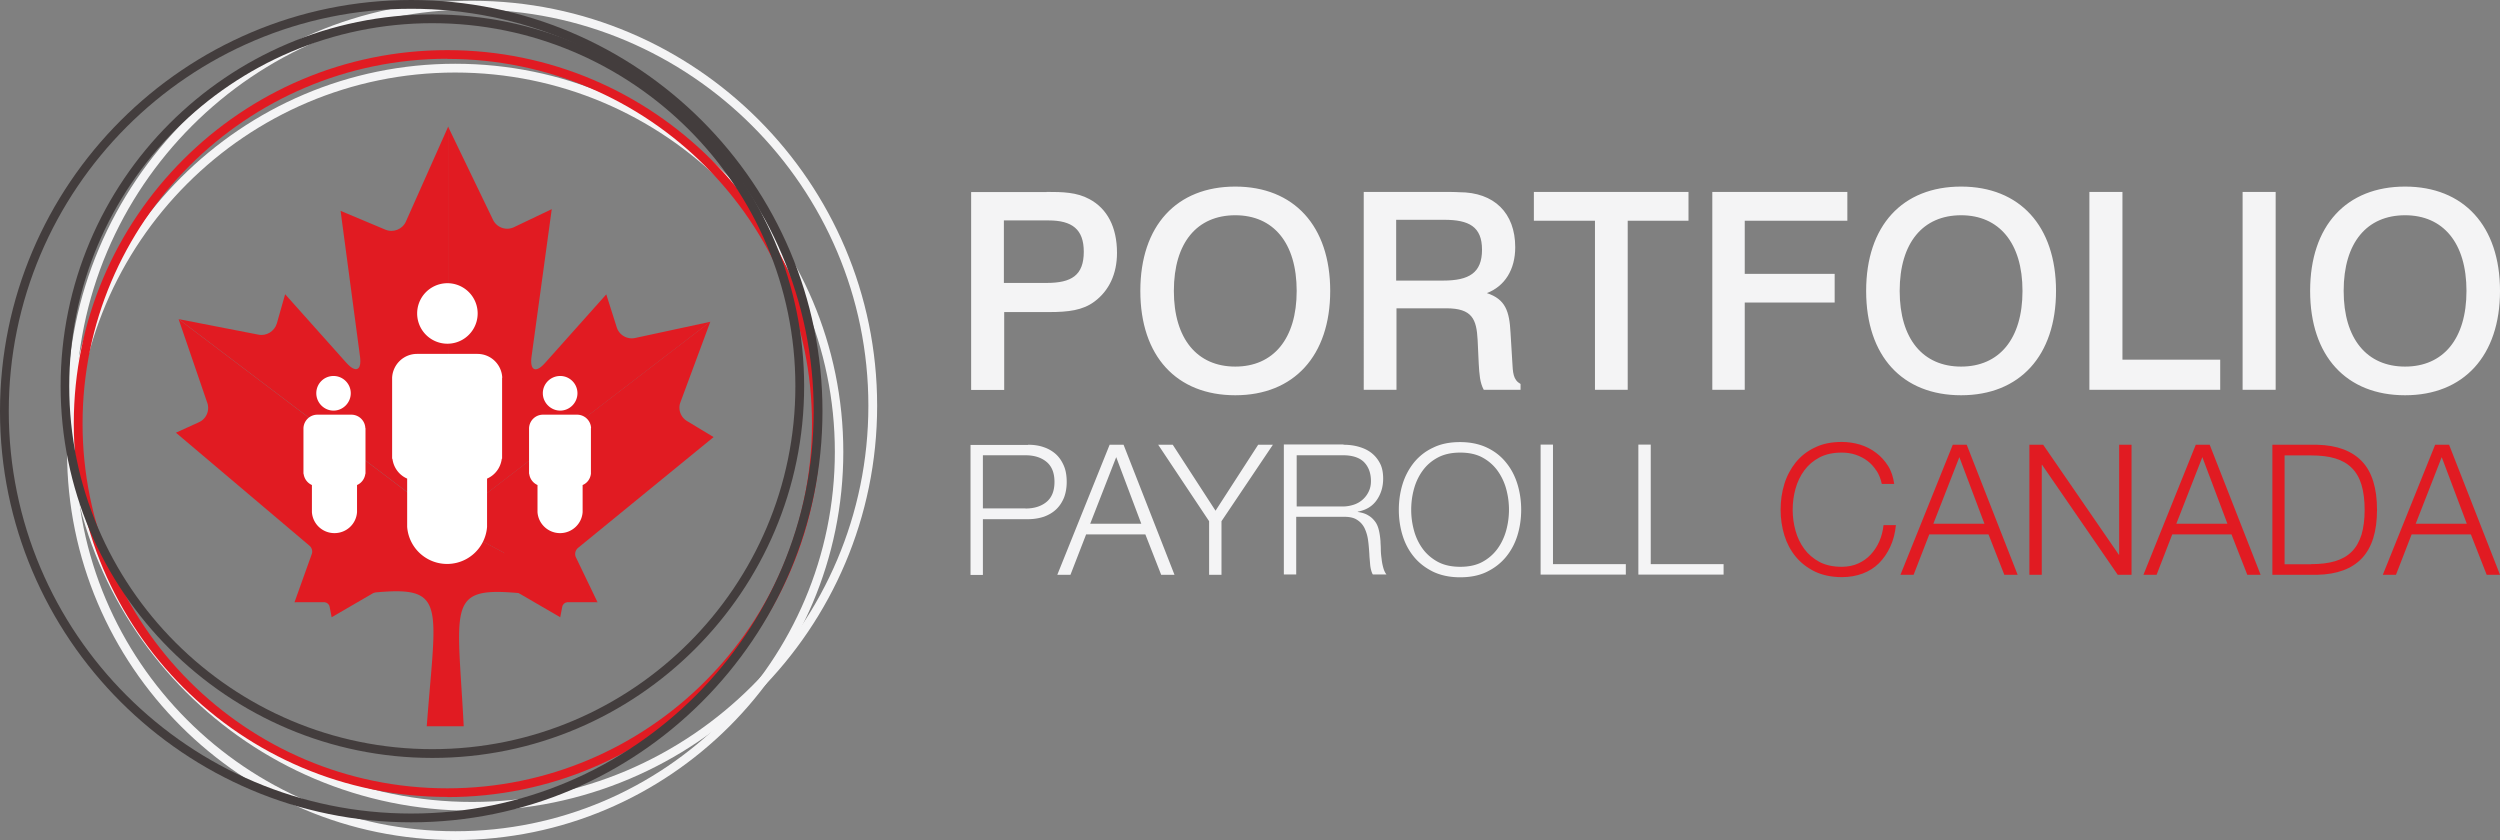
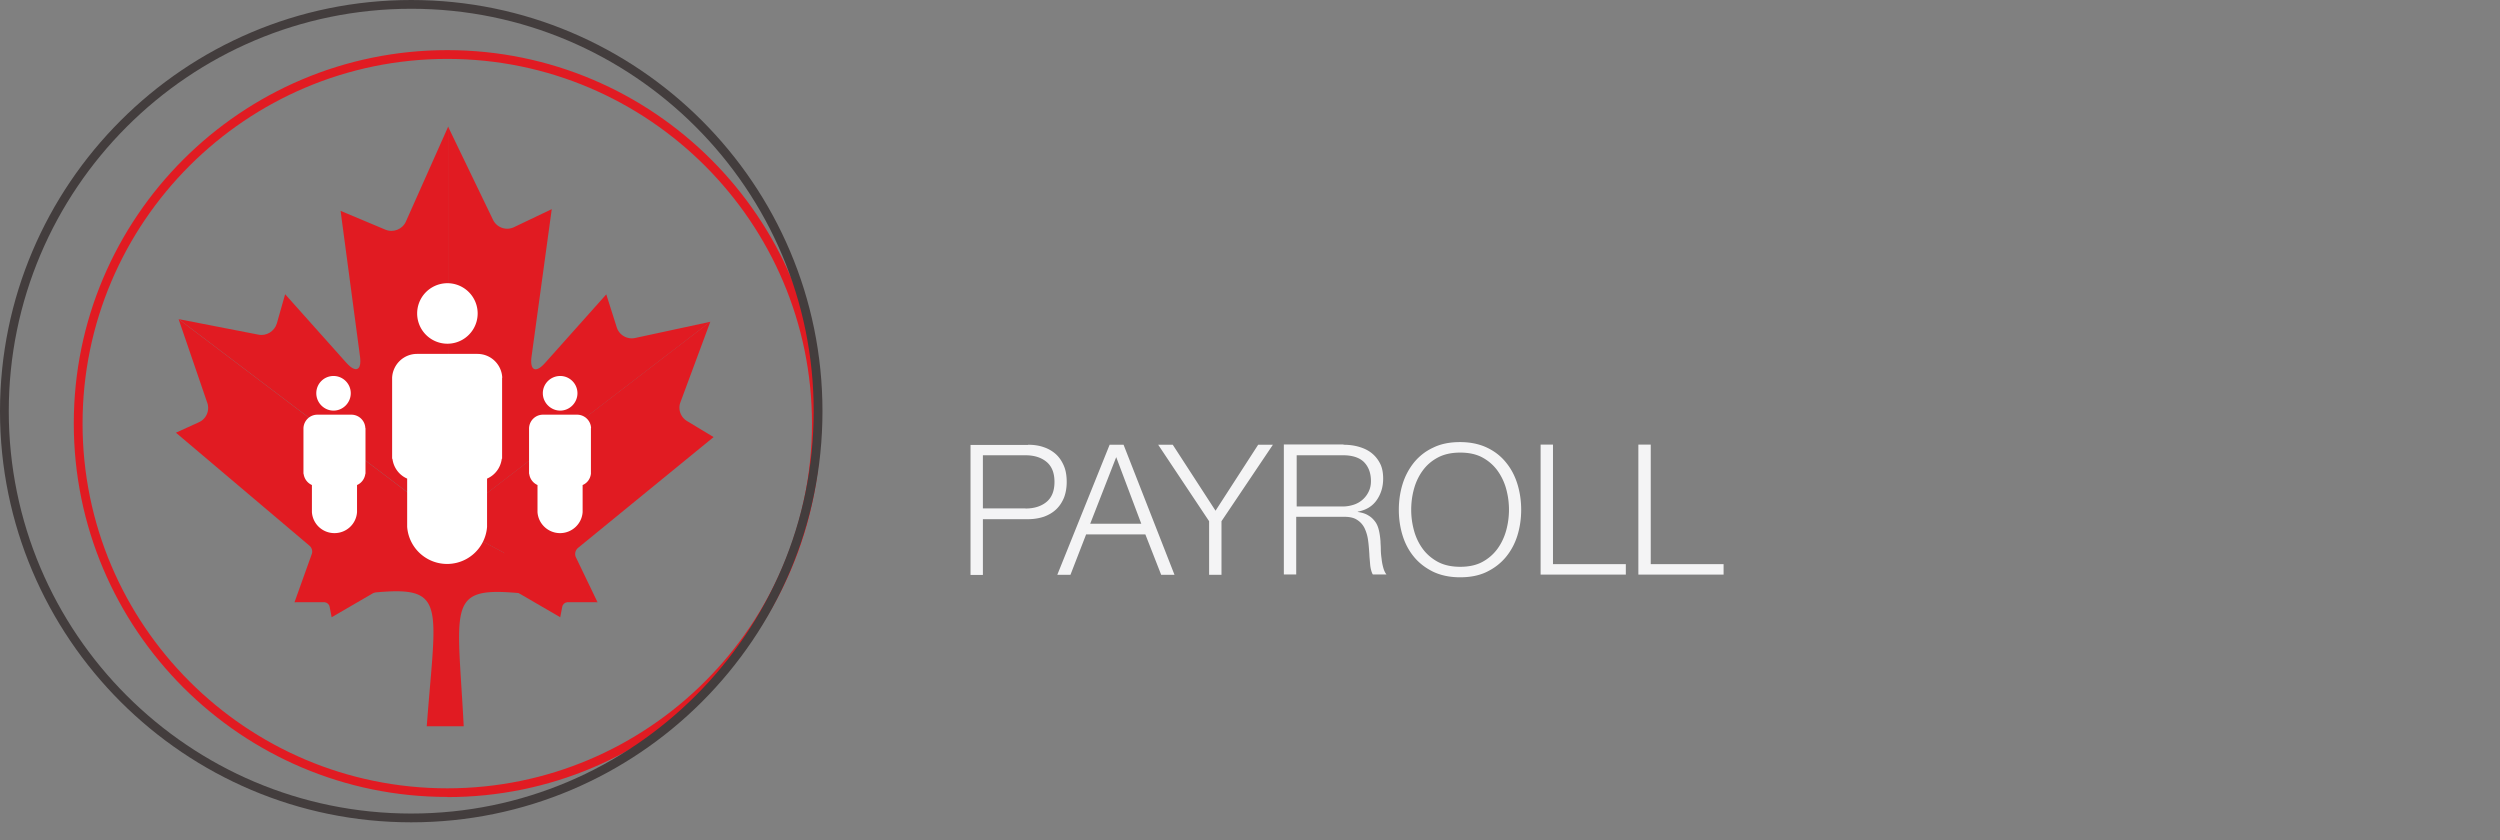
<svg xmlns="http://www.w3.org/2000/svg" id="Layer_1" data-name="Layer 1" viewBox="0 0 159.58 53.62">
  <rect x="0" y="0" width="159.58" height="53.62" fill="#808080" stroke="none" />
  <defs>
    <style>.cls-1{fill:#f4f4f5}.cls-2{fill:#fff}.cls-3{fill:#433d3d}.cls-4{fill-rule:evenodd}.cls-4,.cls-5{fill:#e11b22}</style>
  </defs>
-   <path class="cls-1" d="M66.8 12.25c1.05 0 1.93.02 2.74.46 1.14.61 1.76 1.79 1.76 3.43 0 1.35-.51 2.42-1.44 3.11-.75.56-1.67.67-2.9.67H64.1v4.97h-2.11V12.26h4.82zm-2.71 5.81h2.72c1.58 0 2.37-.48 2.37-1.99 0-1.43-.74-2-2.25-2h-2.85v3.99zm20.82.51c0 4.14-2.32 6.66-6.06 6.66s-6.06-2.49-6.06-6.66 2.32-6.66 6.06-6.66 6.06 2.51 6.06 6.66zm-9.98 0c0 3.07 1.5 4.83 3.92 4.83s3.92-1.76 3.92-4.83-1.49-4.83-3.92-4.83-3.92 1.74-3.92 4.83zm17.55-6.32c.37 0 .6.02.67.02 2.22 0 3.57 1.32 3.57 3.51 0 1.44-.67 2.49-1.81 2.93 1.19.39 1.44 1.16 1.51 2.53l.11 1.81c.04.74.05 1.19.53 1.46v.37h-2.35c-.25-.46-.28-1-.32-1.67l-.07-1.51c-.07-1.32-.34-2.02-2-2.02h-3.18v5.2h-2.09V12.25h5.45zm-3.37 5.66h3.01c1.65 0 2.48-.49 2.48-1.97s-.84-1.91-2.42-1.91h-3.06v3.88zm18.67-5.66v1.84h-3.88v10.79h-2.09V14.09h-3.9v-1.84h9.87zm10.14 0v1.84h-6.55v3.39h5.74v1.83h-5.74v5.57h-2.07V12.25h8.63zm13.32 6.32c0 4.14-2.32 6.66-6.06 6.66s-6.06-2.49-6.06-6.66 2.32-6.66 6.06-6.66 6.06 2.51 6.06 6.66zm-9.98 0c0 3.07 1.49 4.83 3.92 4.83s3.92-1.76 3.92-4.83-1.5-4.83-3.92-4.83-3.92 1.74-3.92 4.83zm14.22-6.32v10.71h6.24v1.92h-8.35V12.25h2.11zm9.78 0v12.63h-2.11V12.25h2.11zm14.32 6.32c0 4.14-2.32 6.66-6.06 6.66s-6.06-2.49-6.06-6.66 2.32-6.66 6.06-6.66 6.06 2.51 6.06 6.66zm-9.98 0c0 3.07 1.49 4.83 3.92 4.83s3.92-1.76 3.92-4.83-1.49-4.83-3.92-4.83-3.92 1.74-3.92 4.83zM29.06 53.62c-13.66 0-24.78-11.11-24.78-24.77S15.4 4.07 29.06 4.07s24.77 11.12 24.77 24.78-11.11 24.77-24.77 24.77zm0-48.99c-13.35 0-24.21 10.86-24.21 24.21s10.86 24.22 24.22 24.22S53.29 42.2 53.29 28.84 42.42 4.63 29.06 4.63z" />
-   <path class="cls-1" d="M30.14 51.75c-14.25 0-25.85-11.6-25.85-25.85S15.88.05 30.14.05s25.85 11.6 25.85 25.85-11.6 25.85-25.85 25.85zm0-51.14C16.19.61 4.85 11.95 4.85 25.9s11.34 25.29 25.29 25.29S55.43 39.84 55.43 25.9 44.08.61 30.14.61z" />
-   <path class="cls-5" d="M28.55 50.87c-13.15 0-23.84-10.69-23.84-23.84S15.4 3.2 28.55 3.2s23.84 10.69 23.84 23.84S41.7 50.88 28.55 50.88zm0-47.12C15.71 3.76 5.27 14.2 5.27 27.04s10.44 23.28 23.28 23.28 23.28-10.44 23.28-23.28S41.38 3.76 28.55 3.76z" />
-   <path class="cls-3" d="M27.6 48.38c-13.09 0-23.73-10.65-23.73-23.73S14.51.92 27.6.92s23.73 10.65 23.73 23.73S40.68 48.38 27.6 48.38zm0-46.9c-12.78 0-23.18 10.39-23.18 23.17s10.4 23.17 23.18 23.17 23.17-10.4 23.17-23.17S40.37 1.48 27.6 1.48z" />
+   <path class="cls-5" d="M28.55 50.87c-13.15 0-23.84-10.69-23.84-23.84S15.4 3.2 28.55 3.2s23.84 10.69 23.84 23.84S41.7 50.88 28.55 50.88m0-47.12C15.71 3.76 5.27 14.2 5.27 27.04s10.44 23.28 23.28 23.28 23.28-10.44 23.28-23.28S41.38 3.76 28.55 3.76z" />
  <path class="cls-3" d="M26.25 52.49C11.78 52.49 0 40.72 0 26.25S11.78 0 26.25 0 52.5 11.77 52.5 26.25 40.73 52.49 26.25 52.49zm0-51.93C12.08.56.56 12.08.56 26.25s11.52 25.68 25.69 25.68 25.69-11.52 25.69-25.68S40.42.56 26.25.56z" />
  <path class="cls-1" d="M65.63 28.39c.37 0 .71.05 1.01.16.3.1.56.26.78.46.22.21.38.46.5.75s.17.63.17 1-.06.71-.17 1c-.12.29-.28.54-.5.75-.22.21-.48.36-.78.47-.3.1-.64.16-1.01.16h-2.89v3.56h-.79v-8.3h3.68zm-.17 4.07c.55 0 1-.14 1.34-.42.34-.28.51-.71.51-1.28s-.17-1-.51-1.28c-.34-.28-.79-.42-1.34-.42h-2.72v3.39h2.72zm6.26-4.07l3.25 8.3h-.85l-1.01-2.58h-3.78l-1 2.58h-.84l3.34-8.3h.88zm1.13 5.04l-1.6-4.25-1.66 4.25h3.27zm1.08-5.04h.93l2.73 4.21 2.72-4.21h.94l-3.28 4.88v3.42h-.79v-3.42l-3.25-4.88zm11.84 0c.34 0 .66.04.97.13s.57.21.8.39.41.4.55.67c.14.27.2.6.2.97 0 .53-.14.98-.41 1.37-.27.39-.67.64-1.21.74v.02c.27.04.5.11.67.22.18.1.32.24.44.4s.19.35.24.56c.05.21.08.44.1.69 0 .14.02.31.02.51s.02.4.05.61c.02.21.06.4.11.58.05.18.12.32.2.42h-.87c-.05-.08-.08-.17-.11-.28-.03-.11-.05-.23-.06-.35l-.03-.35c-.01-.11-.02-.22-.02-.3-.02-.29-.04-.59-.08-.88a2.63 2.63 0 0 0-.22-.78 1.3 1.3 0 0 0-.49-.55c-.21-.14-.51-.2-.88-.19h-3v3.68h-.79v-8.3h3.8zm-.06 3.94c.24 0 .47-.04.69-.11a1.592 1.592 0 0 0 .96-.83c.1-.2.15-.42.15-.68 0-.51-.15-.91-.44-1.21-.29-.29-.74-.44-1.35-.44h-2.95v3.27h2.95zm3.82-1.43c.16-.52.41-.98.73-1.38.33-.4.73-.72 1.23-.95.49-.24 1.06-.35 1.71-.35s1.22.12 1.71.35.9.55 1.22.95c.33.4.57.86.73 1.38.16.52.24 1.07.24 1.64s-.08 1.12-.24 1.64c-.16.52-.41.98-.73 1.37-.33.4-.73.71-1.22.95s-1.06.35-1.71.35-1.22-.12-1.71-.35c-.49-.24-.9-.55-1.23-.95-.33-.4-.57-.85-.73-1.37s-.24-1.07-.24-1.64.08-1.12.24-1.64zm.73 2.97c.12.44.31.83.56 1.17s.58.62.97.83c.4.21.87.31 1.42.31s1.02-.1 1.41-.31c.39-.21.71-.49.96-.83.25-.34.44-.74.56-1.17a5.015 5.015 0 0 0 0-2.67 3.62 3.62 0 0 0-.56-1.17c-.25-.34-.57-.62-.96-.83s-.86-.31-1.41-.31-1.02.1-1.42.31c-.4.21-.72.49-.97.83s-.44.73-.56 1.17c-.12.43-.18.88-.18 1.34s.06.89.18 1.33zm8.87-5.48v7.62h4.65v.67h-5.44v-8.3h.79zm6.24 0v7.62h4.65v.67h-5.44v-8.3h.79z" />
-   <path class="cls-5" d="M119.77 30.04c-.16-.25-.35-.46-.58-.63-.23-.17-.48-.3-.76-.39-.28-.09-.56-.13-.87-.13-.55 0-1.02.1-1.42.31-.4.21-.72.49-.97.83s-.44.73-.56 1.17c-.12.43-.18.88-.18 1.34s.06.89.18 1.33c.12.44.31.83.56 1.17s.58.62.97.83c.4.21.87.31 1.42.31.39 0 .74-.07 1.05-.21.31-.14.58-.33.8-.57.22-.24.41-.52.55-.84.14-.32.23-.67.27-1.04h.79c-.05.51-.17.97-.36 1.38-.19.41-.43.76-.72 1.05s-.64.51-1.04.66c-.4.15-.84.23-1.33.23-.65 0-1.22-.12-1.71-.35-.49-.24-.9-.55-1.23-.95-.33-.4-.57-.85-.73-1.37s-.24-1.07-.24-1.64.08-1.12.24-1.64.41-.98.73-1.38c.33-.4.73-.72 1.23-.95.49-.24 1.06-.35 1.71-.35.4 0 .78.06 1.16.17.38.12.72.29 1.02.52.31.23.56.51.77.84.21.33.33.72.39 1.15h-.79c-.07-.32-.18-.6-.34-.85zm5.77-1.65l3.25 8.3h-.85l-1.01-2.58h-3.78l-1 2.58h-.84l3.34-8.3h.88zm1.13 5.04l-1.6-4.25-1.66 4.25h3.27zm3.75-5.04l4.83 7.02h.02v-7.02h.79v8.3h-.88l-4.83-7.02h-.02v7.02h-.79v-8.3h.88zm10.63 0l3.25 8.3h-.85l-1.01-2.58h-3.78l-1 2.58h-.84l3.34-8.3h.88zm1.13 5.04l-1.6-4.25-1.66 4.25h3.27zm5.74-5.04c1.26.03 2.21.39 2.85 1.06s.96 1.71.96 3.09-.32 2.41-.96 3.09c-.64.68-1.59 1.03-2.85 1.06h-2.87v-8.3h2.87zm-.4 7.62c.6 0 1.11-.06 1.54-.19s.78-.33 1.06-.61.48-.64.62-1.08c.13-.44.2-.97.2-1.59s-.07-1.15-.2-1.59c-.13-.44-.34-.8-.62-1.08s-.63-.48-1.06-.61-.94-.19-1.54-.19h-1.69v6.95h1.69zm8.81-7.62l3.25 8.3h-.85l-1.01-2.58h-3.78l-1 2.58h-.84l3.34-8.3h.88zm1.13 5.04l-1.6-4.25-1.66 4.25h3.27z" />
  <path class="cls-4" d="M25.01 34.57l-6.21 3.87h1.92c.16.02.29.13.32.29l.13.67 2.72-1.58c.07-.04.78-.4.84-.34m7.19-2.91l6.21 3.87h-1.92c-.16.02-.29.13-.32.29l-.13.67-2.65-1.54" />
  <path class="cls-4" d="M28.6 8.08l2.87 5.95c.24.5.84.71 1.34.47l2.41-1.15-1.29 9.41c-.12.9.27 1.08.87.4l3.9-4.37.67 2.11c.16.5.68.79 1.19.67l4.78-1.03L28.6 33.39V8.08zm0 25.31l9.55 5.05c-10.07-1.14-9.06-1.94-8.55 7.92h-2.36c.75-9.94 1.69-9.12-8.44-7.92l9.8-5.05zm-9.8 5.05l1.11-3.1a.49.49 0 0 0-.16-.51l-8.52-7.21 1.47-.67c.45-.2.68-.7.55-1.18l-1.85-5.4 17.2 13.02-9.8 5.05z" />
  <path class="cls-4" d="M45.34 20.54l-1.93 5.2c-.13.44.06.91.45 1.14l1.69 1.02-8.65 7.07a.51.51 0 0 0-.15.58l1.39 2.89-9.55-5.05 16.74-12.85z" />
  <path class="cls-4" d="M11.4 20.37l5.09.99c.51.11 1.03-.21 1.18-.71l.53-1.87 3.91 4.38c.6.67.99.49.87-.4l-1.24-9.3 2.86 1.2c.5.21 1.09-.02 1.31-.52l2.7-6.06v25.31l-17.2-13.02z" />
  <path class="cls-2" d="M32.06 24.11c-.04-.85-.73-1.52-1.59-1.52h-3.85c-.86 0-1.55.68-1.59 1.52v5.17h.02c.07.57.43 1.05.94 1.27v3.08a2.557 2.557 0 0 0 5.1 0v-3.08c.51-.22.87-.7.94-1.27h.02v-5.17zm5.67 3.22a.895.895 0 0 0-.9-.86h-2.17c-.48 0-.87.38-.89.86v2.91h.01c.04.32.24.59.53.72v1.73c.05.75.68 1.34 1.44 1.34s1.39-.59 1.44-1.34v-1.73c.29-.12.49-.39.53-.72v-2.91zm-14.41 0a.893.893 0 0 0-.89-.86h-2.17c-.48 0-.87.38-.89.86v2.91h.01c.04.32.24.59.53.72v1.73c.05.75.67 1.34 1.44 1.34s1.39-.59 1.44-1.34v-1.73c.28-.12.49-.39.53-.72h.01v-2.91zm-.93-2.23c0 .61-.5 1.11-1.1 1.11s-1.1-.5-1.1-1.11.49-1.1 1.1-1.1 1.1.5 1.1 1.1zm14.47 0c0 .61-.5 1.11-1.1 1.11s-1.11-.5-1.11-1.11.5-1.1 1.11-1.1 1.1.5 1.1 1.1zm-6.37-5.09a1.931 1.931 0 1 1-3.862-.002 1.931 1.931 0 0 1 3.862.002z" />
</svg>